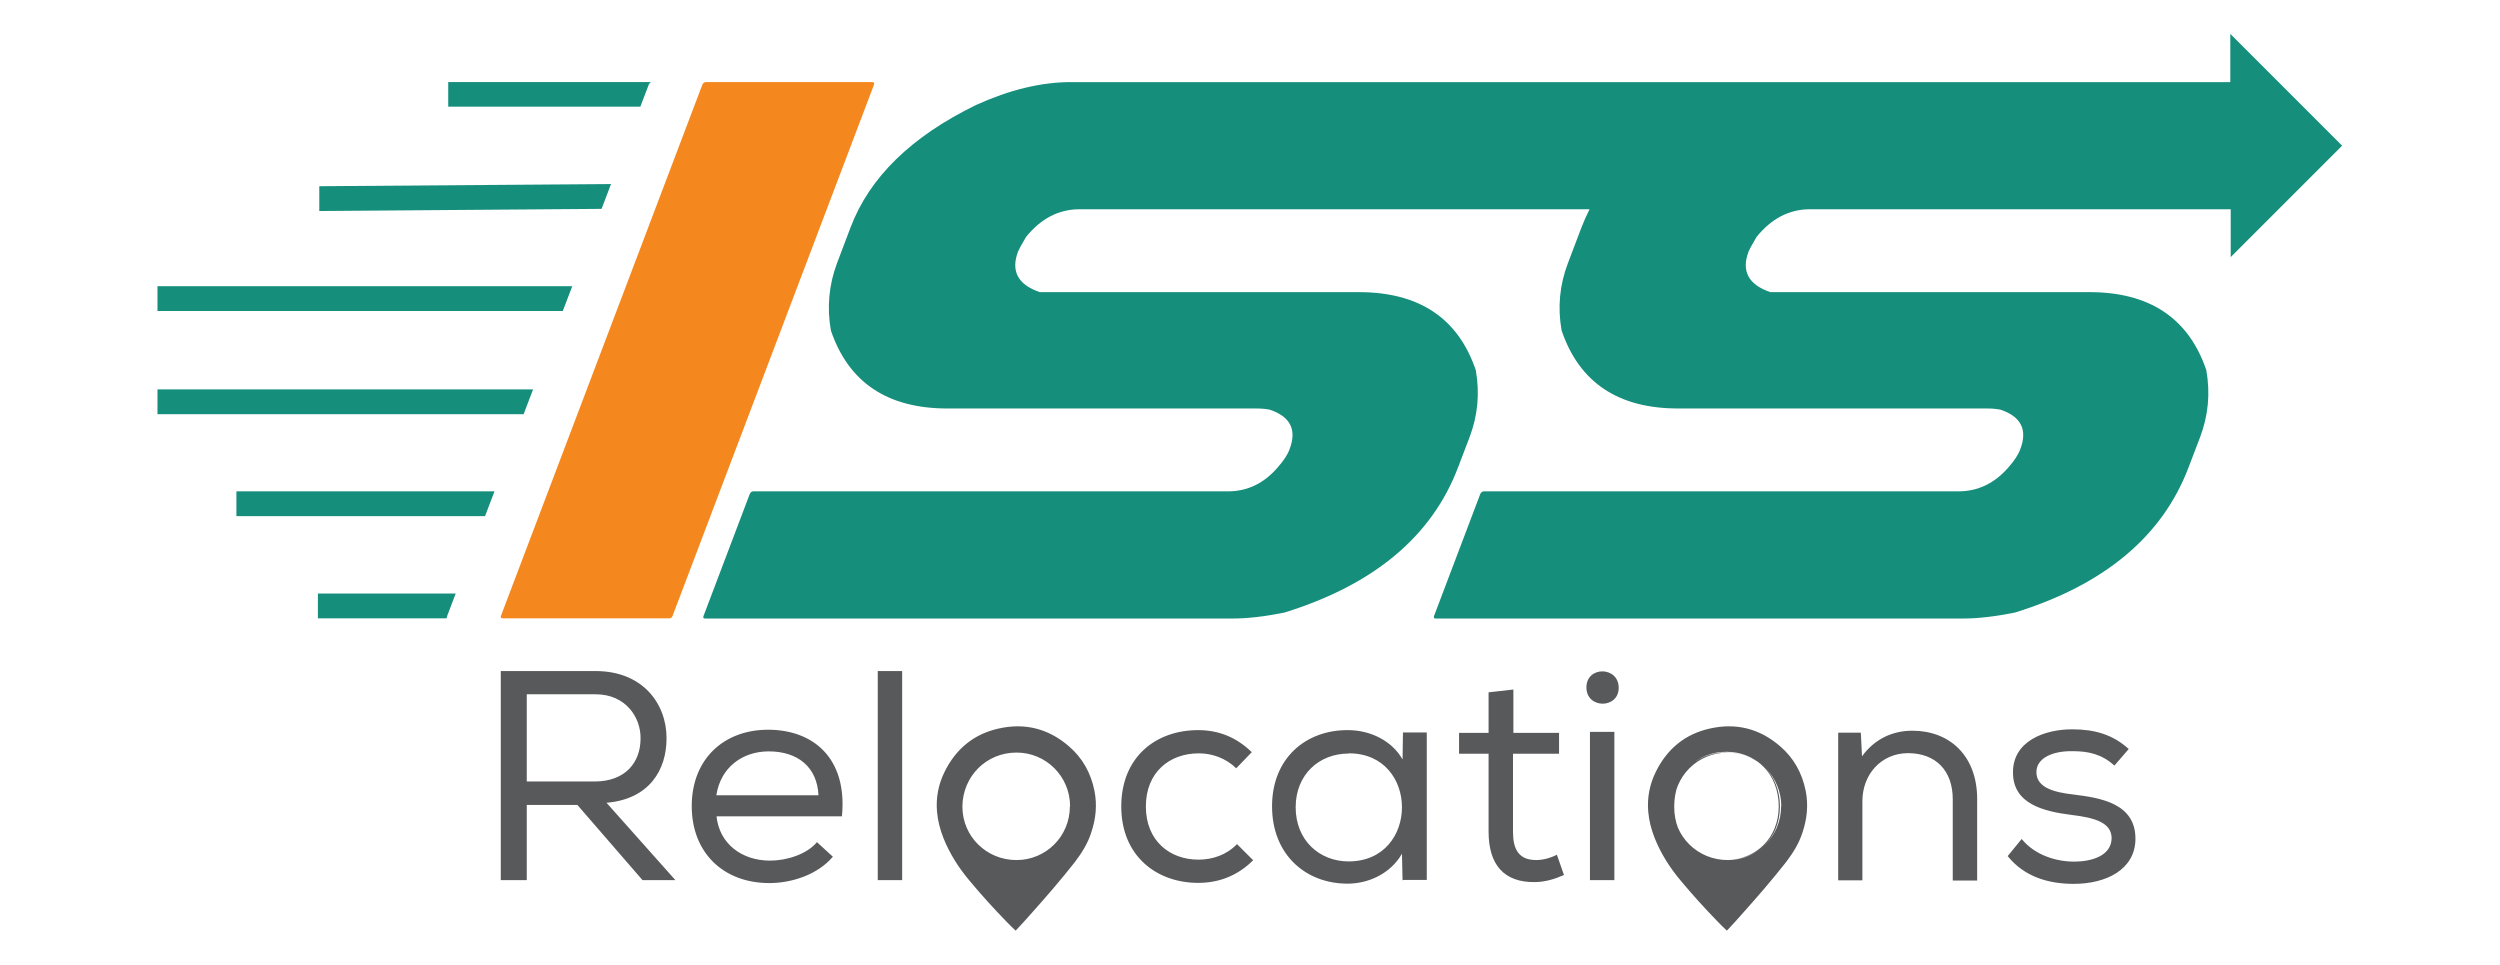
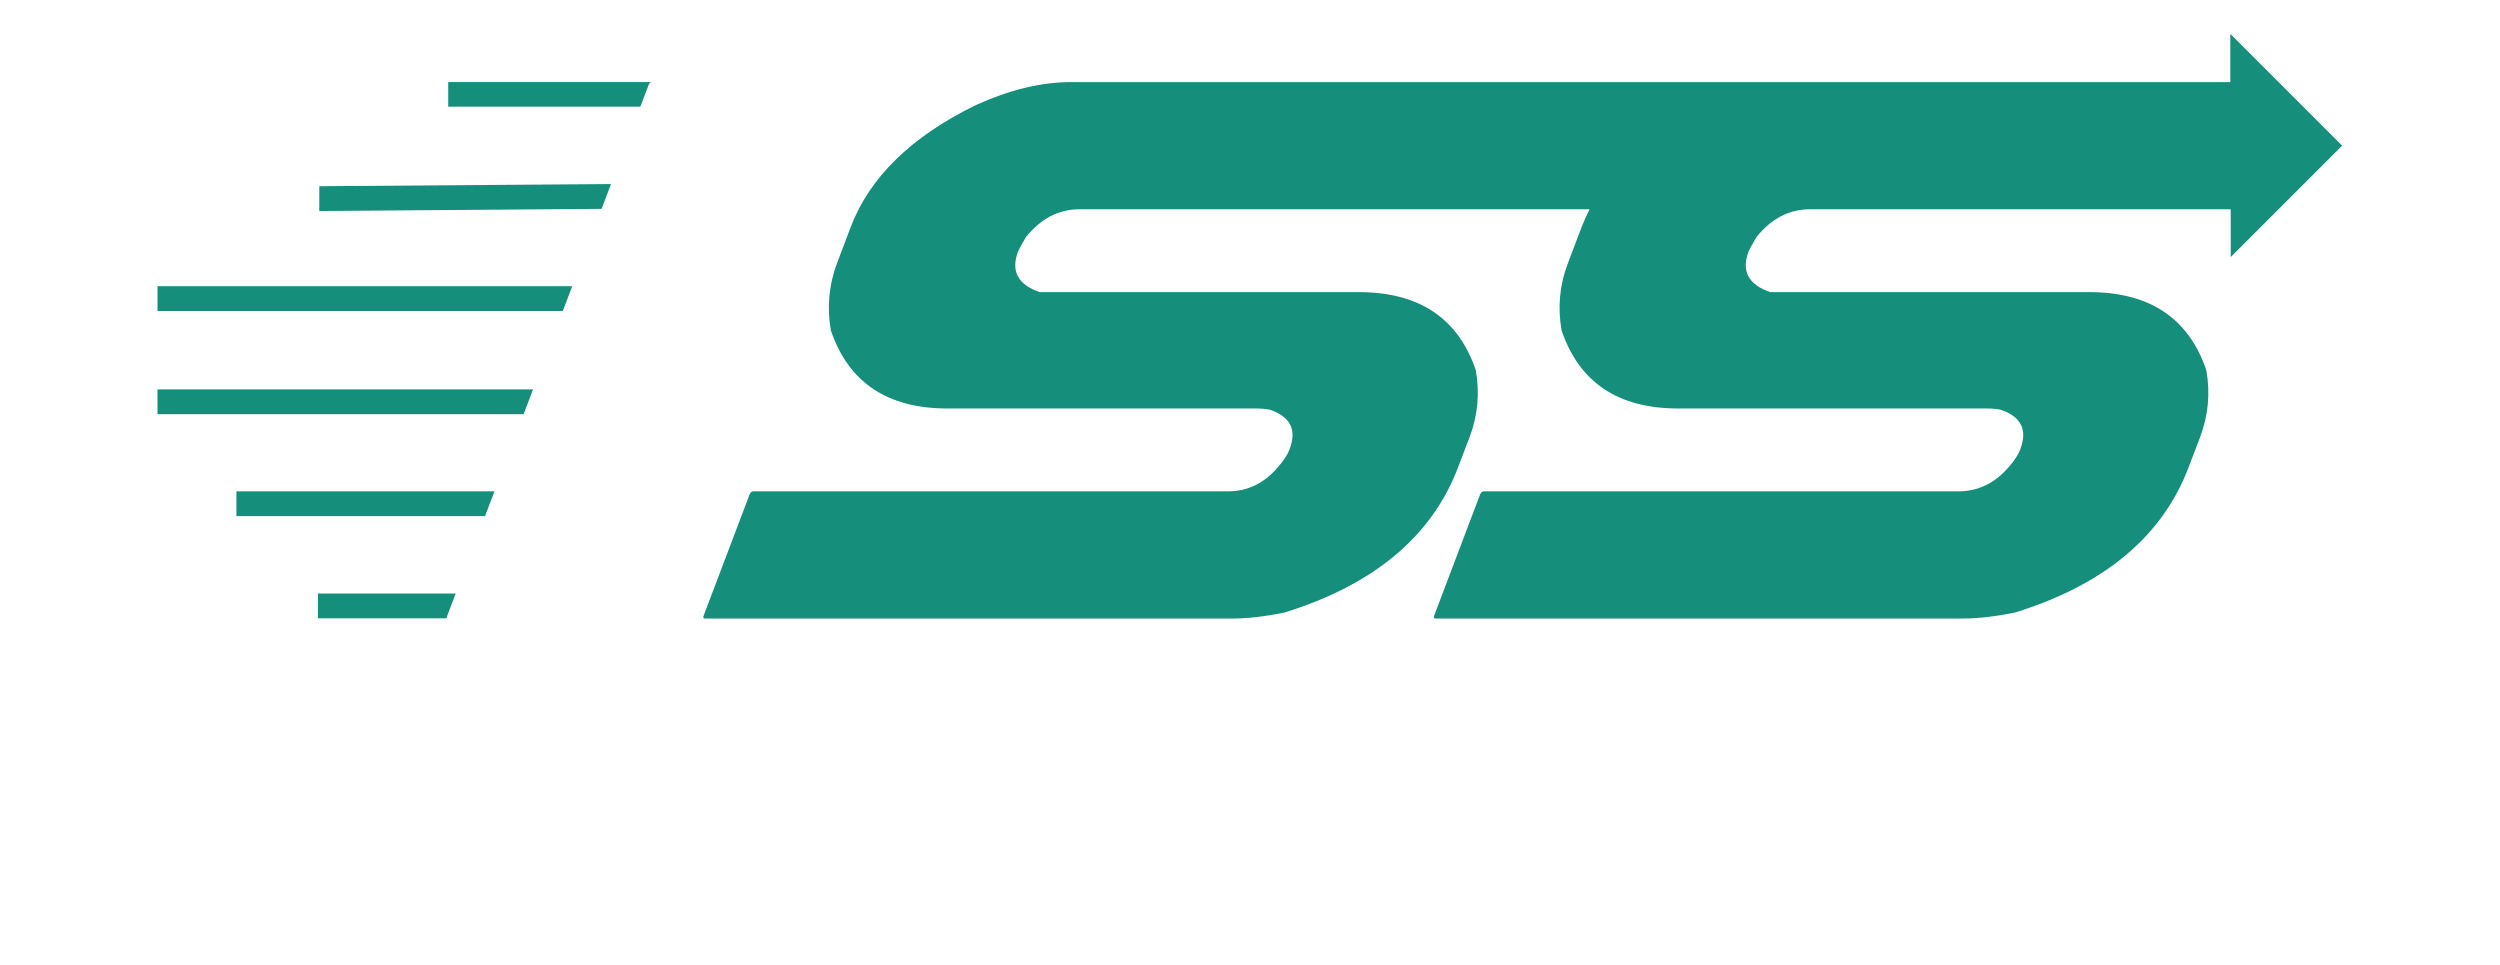
<svg xmlns="http://www.w3.org/2000/svg" id="Layer_1" data-name="Layer 1" viewBox="0 0 127 49">
  <defs>
    <style>
      .cls-1 {
        fill: #58595b;
      }

      .cls-1, .cls-2, .cls-3 {
        stroke-width: 0px;
      }

      .cls-2 {
        fill: #f4881f;
      }

      .cls-3 {
        fill: #158e7c;
      }
    </style>
  </defs>
-   <path class="cls-2" d="M35.85,4.17h8.47c.08.01.11.05.08.13l-10.23,26.98c-.03.09-.09.13-.17.13h-8.47c-.08,0-.11-.04-.08-.13l10.23-26.98c.04-.08.1-.13.18-.13" />
  <path class="cls-3" d="M113.32,13.08v-2.45h-21.37c-1.06,0-1.96.47-2.72,1.41-.24.41-.37.65-.4.73-.38,1-.01,1.69,1.1,2.07h16.21c3.06,0,5.04,1.32,5.94,3.96.21,1.18.1,2.32-.32,3.42l-.58,1.52c-1.33,3.51-4.28,5.97-8.83,7.38-1,.2-1.88.3-2.61.3h-26.81c-.08,0-.11-.04-.08-.13l2.35-6.2c.04-.08.1-.13.17-.13h24.12c.99,0,1.84-.41,2.54-1.22.3-.34.5-.64.6-.92.38-.99.04-1.66-1.01-2.01-.2-.04-.43-.06-.7-.06h-15.67c-3.05,0-5.02-1.32-5.92-3.96-.21-1.18-.1-2.32.32-3.42l.69-1.82c.12-.31.26-.62.41-.92h-25.91c-1.06,0-1.96.47-2.72,1.41-.24.41-.37.65-.4.73-.38,1-.01,1.69,1.1,2.07h16.21c3.06,0,5.04,1.32,5.94,3.96.21,1.18.1,2.32-.32,3.42l-.58,1.52c-1.33,3.51-4.28,5.97-8.83,7.38-1,.2-1.88.3-2.61.3h-26.81c-.09,0-.11-.04-.08-.13l2.35-6.2c.04-.08.1-.13.17-.13h24.12c.99,0,1.84-.41,2.53-1.22.3-.34.5-.64.6-.92.38-.99.04-1.66-1.01-2.01-.2-.04-.43-.06-.7-.06h-15.67c-3.05,0-5.02-1.32-5.92-3.96-.21-1.18-.1-2.32.31-3.42l.69-1.82c.96-2.54,3.09-4.62,6.38-6.22,1.7-.77,3.3-1.16,4.82-1.16h58.89V1.72l5.68,5.68-5.68,5.68ZM33.13,4.17h-10.36v1.25h9.76l.43-1.13c.04-.08.1-.13.17-.13M16.22,9.47v1.25l14.34-.11.48-1.26-14.81.11ZM8,14.54v1.26h20.59l.48-1.26H8ZM22.72,31.28l.43-1.13h-7v1.26h6.53l.03-.07s0-.03.01-.06M12.01,24.96v1.26h12.63l.48-1.26h-13.1ZM8,19.78v1.26h18.6l.48-1.26H8Z" />
-   <path class="cls-1" d="M29.34,40.89h-2.58v3.82h-1.32v-10.62h4.82c2.4,0,3.6,1.67,3.6,3.4.01,1.61-.87,3.11-3.05,3.29l3.5,3.93h-1.67l-3.31-3.82ZM32.54,37.52c.02-1.06-.74-2.25-2.28-2.25h-3.5v4.43h3.44c1.59,0,2.34-.99,2.34-2.18M42.31,43.52c-.76.9-2.06,1.34-3.23,1.34-2.32,0-3.94-1.53-3.94-3.91s1.62-3.88,3.88-3.88,4.04,1.41,3.75,4.4h-6.37c.14,1.38,1.27,2.25,2.72,2.25.85,0,1.88-.33,2.38-.94l.83.76h-.01ZM41.58,40.42c-.06-1.46-1.06-2.25-2.53-2.25-1.31,0-2.44.79-2.66,2.23h5.19v.02ZM45.83,34.09h-1.24v10.62h1.24v-10.62ZM63.67,43.71l-.83-.83c-.53.55-1.24.79-1.96.79-1.46,0-2.67-.96-2.67-2.7s1.2-2.7,2.69-2.7c.67,0,1.37.24,1.9.76l.79-.82c-.79-.77-1.7-1.12-2.72-1.12-2.17,0-3.91,1.38-3.91,3.88s1.78,3.88,3.91,3.88c1.03,0,1.99-.35,2.79-1.15l.02.02ZM71.25,44.74l-.03-1.37c-.59,1.03-1.73,1.52-2.76,1.52-2.15,0-3.84-1.49-3.84-3.93s1.71-3.88,3.85-3.87c1.12,0,2.23.52,2.78,1.49l.02-1.37h1.21v7.49h-1.2l-.03.03ZM68.51,38.28c-1.49,0-2.69,1.06-2.69,2.73s1.2,2.75,2.69,2.75c3.61,0,3.61-5.49.02-5.49h-.02ZM76.86,35.03l-1.24.14v2.06h-1.5v1.06h1.5v3.96c0,1.65.76,2.59,2.37,2.56.5-.01.96-.14,1.46-.36l-.36-1.03c-.33.17-.71.27-1.05.27-.9,0-1.18-.56-1.18-1.44v-3.96h2.34v-1.06h-2.32v-2.2ZM82.23,34.94c0,1.08-1.64,1.08-1.64-.02s1.64-1.08,1.64.02M80.77,44.71h1.24v-7.53h-1.24v7.53ZM87.69,38.22c1.6,0,2.73,1.13,2.73,2.75s-1.15,2.71-2.73,2.71-2.72-1.12-2.72-2.71,1.16-2.75,2.72-2.75M87.71,38.19c-1.53,0-2.66,1.12-2.66,2.79,0,1.58,1.11,2.7,2.64,2.7s2.66-1.12,2.67-2.7c0-1.67-1.15-2.79-2.66-2.79M93.38,37.22v7.5h1.23v-4.02c0-1.35.94-2.43,2.31-2.44,1.43,0,2.28.9,2.28,2.34v4.13h1.24v-4.14c0-2.2-1.4-3.47-3.29-3.47-1,0-1.91.41-2.56,1.3l-.06-1.2h-1.14v.02ZM107.43,38.87l.71-.82c-.8-.73-1.73-1-2.85-1-1.44-.01-3.05.61-3.03,2.2,0,1.59,1.55,1.97,2.99,2.15,1.15.14,2.03.38,2.02,1.2-.03.91-1.08,1.17-1.9,1.17-.93,0-2-.33-2.67-1.15l-.71.87c.85,1.06,2.09,1.41,3.35,1.41,1.68,0,3.11-.74,3.14-2.25.03-1.85-1.79-2.12-3.16-2.29-.94-.11-1.85-.33-1.87-1.11-.02-.74.82-1.11,1.85-1.09.77,0,1.46.14,2.11.73l.02-.02ZM51.6,47.28c-.17-.16-.33-.31-.48-.47-.64-.66-1.26-1.34-1.85-2.05-.56-.66-1.02-1.38-1.34-2.18-.17-.43-.29-.88-.33-1.35-.06-.7.07-1.38.38-2.01.57-1.17,1.49-1.93,2.75-2.21,1.33-.3,2.53,0,3.57.9.7.6,1.12,1.37,1.3,2.27.14.71.07,1.41-.16,2.1-.18.57-.49,1.06-.85,1.53-.69.88-1.42,1.72-2.16,2.55-.26.3-.53.59-.8.88-.01.01-.03.03-.04.04M54.36,40.96c0-1.51-1.21-2.73-2.72-2.73-1.54,0-2.74,1.21-2.75,2.75,0,1.51,1.23,2.72,2.76,2.71,1.46,0,2.7-1.18,2.7-2.73M87.73,47.28c-.17-.16-.33-.31-.48-.47-.64-.66-1.26-1.34-1.85-2.05-.56-.66-1.02-1.38-1.34-2.18-.17-.43-.29-.88-.33-1.35-.06-.7.07-1.38.38-2.01.57-1.17,1.49-1.93,2.75-2.21,1.33-.3,2.53,0,3.57.9.7.6,1.12,1.37,1.3,2.27.14.71.07,1.41-.16,2.1-.18.57-.49,1.06-.85,1.53-.69.88-1.42,1.72-2.16,2.55-.26.3-.53.59-.8.88-.01.01-.03.03-.04.04M90.49,40.96c0-1.51-1.21-2.73-2.72-2.73-1.54,0-2.74,1.21-2.75,2.75,0,1.51,1.23,2.72,2.76,2.71,1.46,0,2.7-1.18,2.7-2.73" />
</svg>